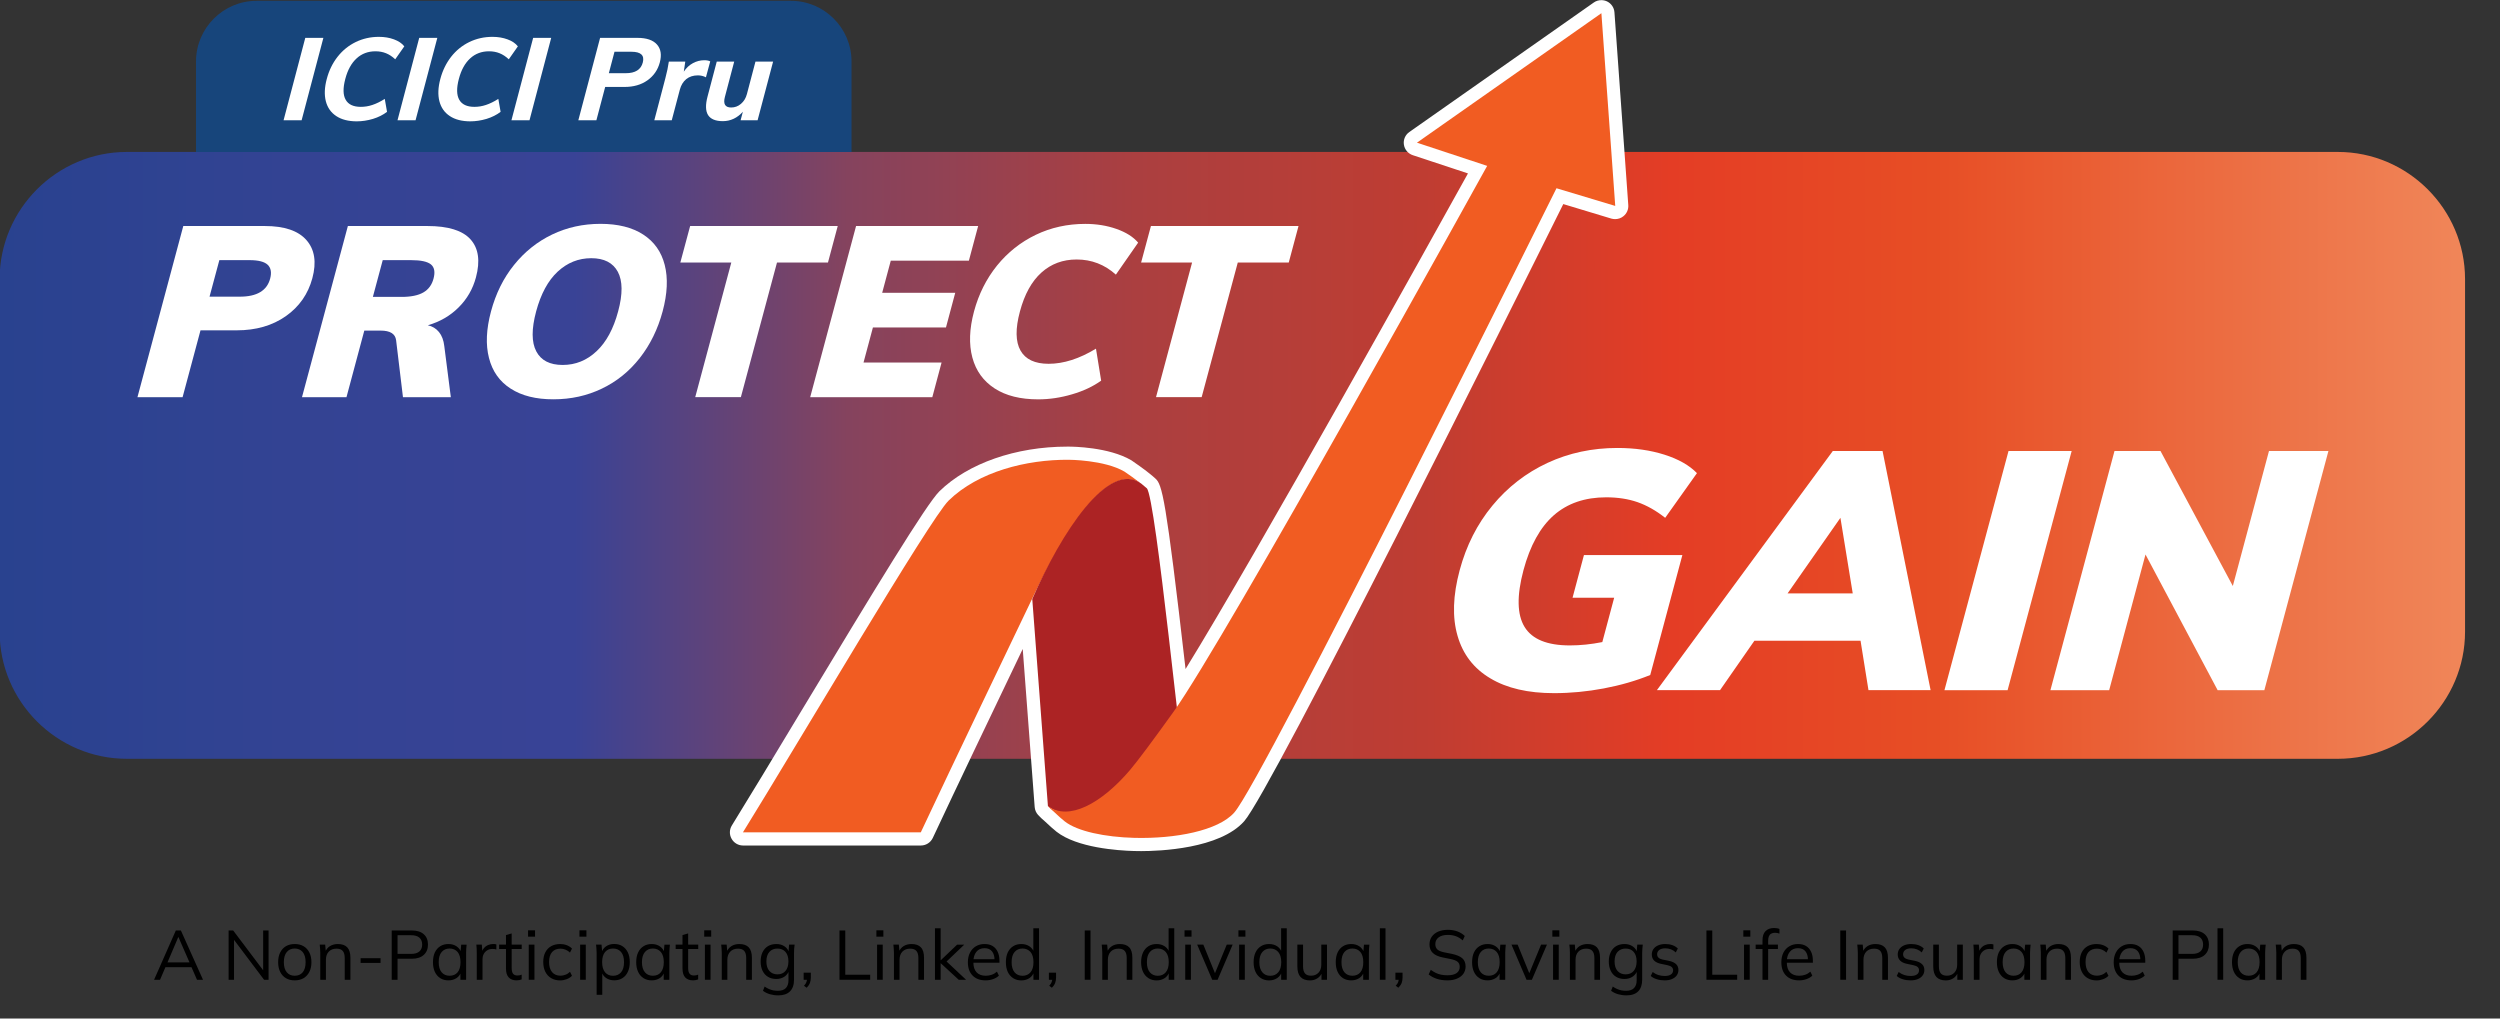
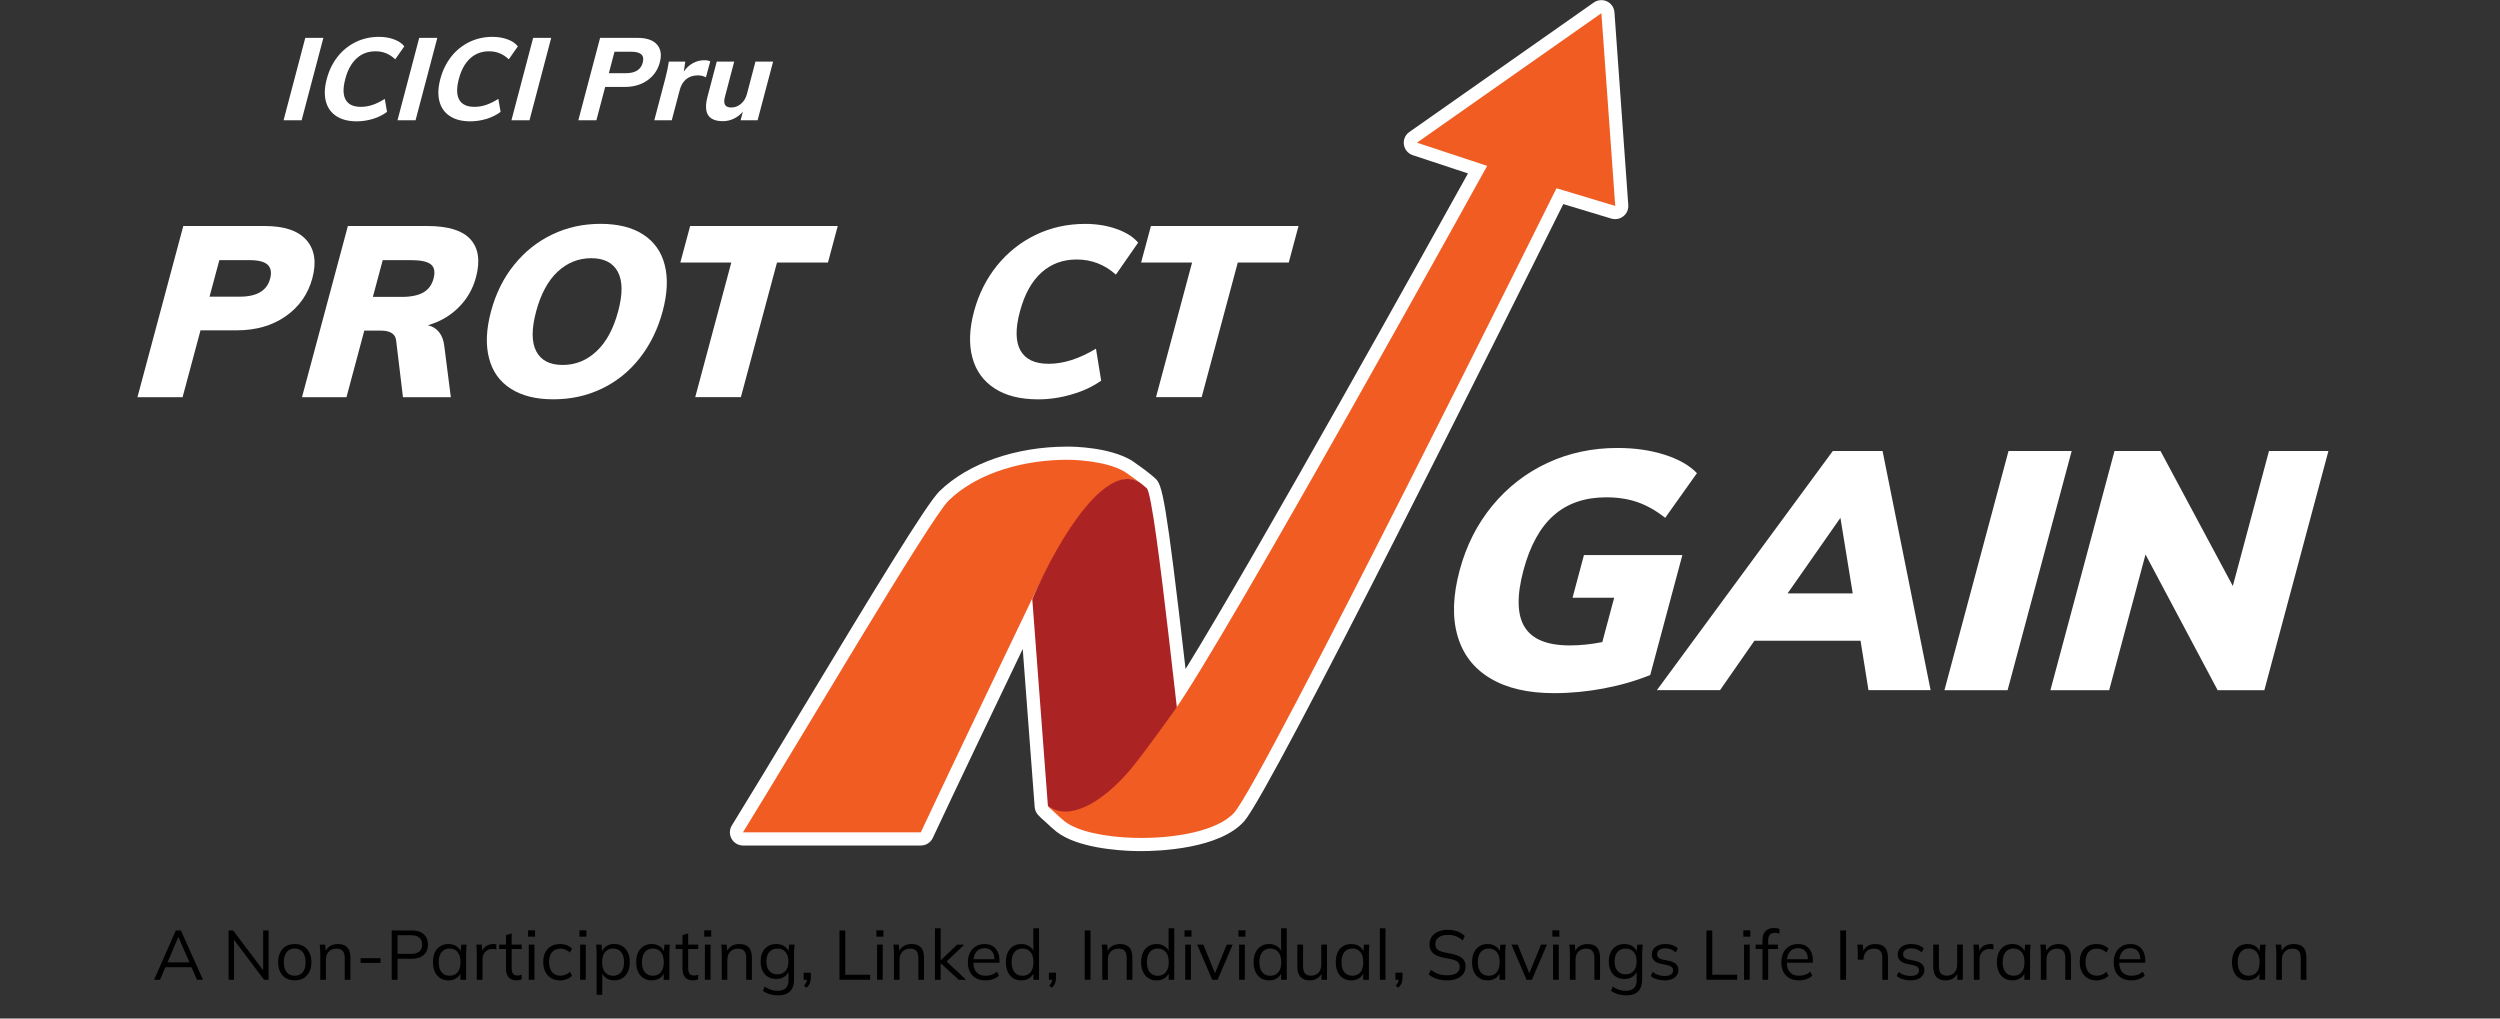
<svg xmlns="http://www.w3.org/2000/svg" width="54" height="22" viewBox="0 0 54 22" fill="none">
  <rect x="0" y="0" width="54" height="22" fill="#333333" stroke="none" />
  <g clip-path="url(#clip0_3927_5471)">
-     <path d="M50.498 16.39H2.739C1.228 16.39 -0.008 15.155 -0.008 13.644V6.029C-0.008 4.518 1.228 3.282 2.739 3.282H50.498C52.009 3.282 53.245 4.518 53.245 6.029V13.644C53.245 15.155 52.009 16.39 50.498 16.39Z" fill="url(#paint0_linear_3927_5471)" />
-     <path d="M18.393 3.283V1.326C18.393 0.606 17.805 0.018 17.085 0.018H5.542C4.823 0.018 4.234 0.606 4.234 1.326V3.283H18.393Z" fill="#17457B" />
    <path d="M6.594 0.818H6.985L6.515 2.598H6.125L6.594 0.818Z" fill="white" />
    <path d="M7.263 2.507C7.148 2.431 7.074 2.325 7.038 2.187C7.003 2.049 7.009 1.889 7.058 1.706C7.106 1.524 7.183 1.365 7.291 1.227C7.399 1.089 7.53 0.983 7.684 0.908C7.838 0.833 8.005 0.796 8.185 0.796C8.303 0.796 8.412 0.814 8.509 0.85C8.607 0.886 8.682 0.936 8.733 1.001L8.537 1.281C8.473 1.221 8.406 1.177 8.338 1.15C8.269 1.122 8.193 1.108 8.11 1.108C7.95 1.108 7.814 1.159 7.703 1.261C7.591 1.363 7.509 1.511 7.458 1.706C7.406 1.903 7.408 2.053 7.467 2.155C7.524 2.257 7.633 2.308 7.794 2.308C7.877 2.308 7.96 2.295 8.043 2.267C8.126 2.24 8.216 2.196 8.311 2.136L8.36 2.416C8.275 2.481 8.173 2.532 8.056 2.568C7.939 2.603 7.821 2.621 7.703 2.621C7.524 2.62 7.377 2.583 7.263 2.507Z" fill="white" />
    <path d="M9.055 0.818H9.446L8.976 2.598H8.586L9.055 0.818Z" fill="white" />
    <path d="M9.716 2.507C9.601 2.431 9.527 2.325 9.491 2.187C9.456 2.049 9.462 1.889 9.511 1.706C9.559 1.524 9.637 1.365 9.744 1.227C9.852 1.089 9.983 0.983 10.137 0.908C10.291 0.833 10.458 0.796 10.638 0.796C10.756 0.796 10.865 0.814 10.962 0.85C11.061 0.886 11.135 0.936 11.186 1.001L10.99 1.281C10.926 1.221 10.859 1.177 10.791 1.15C10.722 1.122 10.646 1.108 10.563 1.108C10.403 1.108 10.267 1.159 10.156 1.261C10.044 1.363 9.962 1.511 9.911 1.706C9.859 1.903 9.862 2.053 9.92 2.155C9.978 2.257 10.087 2.308 10.247 2.308C10.33 2.308 10.413 2.295 10.496 2.267C10.579 2.24 10.669 2.196 10.764 2.136L10.813 2.416C10.728 2.481 10.626 2.532 10.509 2.568C10.392 2.603 10.274 2.621 10.156 2.621C9.977 2.62 9.83 2.583 9.716 2.507Z" fill="white" />
    <path d="M11.516 0.818H11.906L11.437 2.598H11.047L11.516 0.818Z" fill="white" />
    <path d="M12.962 0.818H13.77C13.966 0.818 14.106 0.866 14.19 0.961C14.275 1.056 14.295 1.185 14.252 1.348C14.209 1.51 14.12 1.639 13.985 1.735C13.85 1.831 13.685 1.878 13.49 1.878H13.072L12.882 2.598H12.492L12.962 0.818ZM13.519 1.581C13.722 1.581 13.844 1.504 13.884 1.351C13.925 1.196 13.844 1.118 13.64 1.118H13.273L13.151 1.581H13.519Z" fill="white" />
    <path d="M15.341 1.326L15.248 1.67C15.194 1.642 15.136 1.628 15.074 1.628C14.974 1.628 14.89 1.655 14.823 1.709C14.757 1.763 14.711 1.839 14.685 1.935L14.51 2.598H14.133L14.371 1.693C14.407 1.558 14.432 1.437 14.447 1.33H14.802L14.77 1.548C14.822 1.468 14.888 1.407 14.967 1.364C15.045 1.322 15.127 1.301 15.212 1.301C15.266 1.301 15.309 1.309 15.341 1.326Z" fill="white" />
    <path d="M16.699 1.331L16.364 2.598H15.997L16.046 2.413C15.988 2.479 15.922 2.53 15.848 2.565C15.774 2.6 15.696 2.617 15.614 2.617C15.456 2.617 15.35 2.573 15.294 2.485C15.239 2.396 15.236 2.263 15.283 2.085L15.482 1.33H15.859L15.658 2.093C15.617 2.246 15.663 2.322 15.794 2.322C15.872 2.322 15.943 2.296 16.005 2.243C16.068 2.189 16.11 2.12 16.133 2.033L16.318 1.33H16.699V1.331Z" fill="white" />
    <path d="M24.65 18.384C24.603 18.384 24.557 18.383 24.51 18.382C24.51 18.382 24.499 18.382 24.497 18.382C24.14 18.372 23.264 18.312 22.821 17.965C22.762 17.918 22.673 17.84 22.571 17.743C22.519 17.7 22.47 17.653 22.423 17.603C22.38 17.556 22.354 17.496 22.349 17.432L22.091 14.018C21.524 15.202 20.64 17.048 20.148 18.1C20.101 18.199 20.001 18.263 19.891 18.263H16.049C15.946 18.263 15.852 18.207 15.802 18.117C15.751 18.027 15.754 17.917 15.808 17.83C16.177 17.234 16.707 16.355 17.267 15.425C18.913 12.695 20.013 10.884 20.294 10.609C20.912 10.007 21.943 9.647 23.053 9.647H23.083C23.169 9.647 23.946 9.655 24.435 9.941C24.438 9.943 24.44 9.945 24.443 9.946C24.49 9.976 24.732 10.148 24.824 10.224C24.879 10.267 24.905 10.29 24.953 10.333C25.103 10.463 25.179 10.717 25.608 14.451C27.158 11.938 30.878 5.243 31.708 3.746L30.516 3.352C30.414 3.318 30.34 3.23 30.324 3.124C30.308 3.018 30.354 2.912 30.442 2.851L34.426 0.054C34.474 0.02 34.532 0.003 34.589 0.003C34.63 0.003 34.672 0.012 34.711 0.03C34.803 0.074 34.865 0.164 34.872 0.266L35.171 4.43C35.178 4.523 35.138 4.613 35.065 4.671C35.015 4.712 34.952 4.733 34.888 4.733C34.861 4.733 34.833 4.73 34.806 4.722L33.767 4.408C32.756 6.443 27.47 17.061 26.875 17.738C26.345 18.337 25.038 18.384 24.65 18.384Z" fill="white" />
    <path d="M19.889 17.979C20.562 16.542 21.981 13.586 22.291 12.939C22.973 11.511 23.921 9.958 24.644 10.445C24.566 10.38 24.329 10.211 24.289 10.187C23.852 9.931 23.079 9.931 23.079 9.931C22.174 9.925 21.134 10.185 20.491 10.812C20.09 11.203 17.246 16.044 16.047 17.979" fill="#F15C22" />
    <path d="M22.635 17.411C23.082 17.839 25.203 17.421 25.621 16.84C25.553 16.781 24.964 10.711 24.77 10.546C24.72 10.502 24.7 10.485 24.65 10.445C23.944 9.931 22.923 11.502 22.297 12.939" fill="#AC2324" />
    <path d="M30.606 3.082L32.123 3.583C32.123 3.583 26.448 13.848 25.341 15.385C24.924 15.965 24.576 16.436 24.407 16.634C23.79 17.357 23.083 17.741 22.633 17.41C22.674 17.455 22.716 17.495 22.76 17.53C22.862 17.627 22.946 17.702 22.997 17.741C23.271 17.957 23.865 18.081 24.505 18.098H24.515C25.373 18.119 26.311 17.948 26.662 17.549C27.276 16.851 33.62 4.066 33.62 4.066L34.889 4.448L34.59 0.285L30.606 3.082Z" fill="#F15C22" />
    <path d="M3.959 4.882H5.719C6.142 4.882 6.441 4.983 6.619 5.186C6.797 5.388 6.84 5.663 6.747 6.009C6.655 6.351 6.464 6.625 6.174 6.829C5.883 7.033 5.531 7.135 5.115 7.135H4.331L3.944 8.579H2.969L3.959 4.882ZM5.181 6.408C5.548 6.408 5.766 6.278 5.835 6.019C5.87 5.887 5.853 5.788 5.783 5.72C5.713 5.653 5.582 5.619 5.392 5.619H4.738L4.526 6.408H5.181Z" fill="white" />
    <path d="M9.738 8.579H8.704L8.556 7.349C8.538 7.21 8.427 7.141 8.222 7.141H7.869L7.484 8.579H6.523L7.514 4.882H9.233C9.68 4.882 9.99 4.978 10.163 5.17C10.336 5.362 10.376 5.636 10.28 5.993C10.213 6.242 10.089 6.458 9.907 6.639C9.726 6.821 9.503 6.95 9.241 7.026C9.339 7.047 9.419 7.095 9.482 7.172C9.544 7.248 9.583 7.35 9.597 7.478L9.738 8.579ZM9.144 6.317C9.255 6.253 9.328 6.154 9.364 6.019C9.402 5.877 9.384 5.775 9.309 5.712C9.233 5.65 9.09 5.619 8.879 5.619H8.267L8.054 6.413H8.667C8.874 6.414 9.033 6.381 9.144 6.317Z" fill="white" />
    <path d="M11.03 8.394C10.791 8.241 10.635 8.02 10.562 7.732C10.488 7.445 10.503 7.109 10.606 6.725C10.709 6.341 10.874 6.007 11.103 5.723C11.331 5.439 11.605 5.22 11.925 5.066C12.245 4.912 12.594 4.835 12.971 4.835C13.348 4.835 13.656 4.912 13.893 5.066C14.131 5.22 14.286 5.439 14.358 5.723C14.431 6.007 14.416 6.341 14.313 6.725C14.21 7.109 14.045 7.445 13.82 7.732C13.594 8.02 13.321 8.241 13.001 8.394C12.681 8.548 12.333 8.625 11.955 8.625C11.578 8.626 11.27 8.549 11.03 8.394ZM12.885 7.587C13.096 7.39 13.251 7.103 13.352 6.725C13.453 6.351 13.45 6.067 13.345 5.871C13.24 5.676 13.049 5.577 12.772 5.577C12.495 5.577 12.253 5.675 12.045 5.868C11.837 6.062 11.683 6.348 11.581 6.725C11.479 7.106 11.48 7.394 11.584 7.59C11.687 7.786 11.877 7.883 12.154 7.883C12.431 7.883 12.675 7.785 12.885 7.587Z" fill="white" />
    <path d="M15.796 5.671H14.695L14.907 4.882H18.095L17.884 5.671H16.783L16.003 8.578H15.017L15.796 5.671Z" fill="white" />
-     <path d="M18.491 4.882H21.128L20.928 5.63H19.241L19.055 6.325H20.633L20.433 7.073H18.855L18.652 7.831H20.338L20.138 8.579H17.5L18.491 4.882Z" fill="white" />
    <path d="M21.484 8.39C21.241 8.232 21.08 8.01 21.003 7.723C20.926 7.436 20.938 7.103 21.039 6.726C21.14 6.352 21.305 6.023 21.535 5.737C21.766 5.452 22.045 5.23 22.373 5.072C22.7 4.915 23.057 4.836 23.441 4.836C23.683 4.836 23.908 4.872 24.115 4.945C24.323 5.018 24.479 5.117 24.584 5.241L24.103 5.932C23.86 5.714 23.578 5.605 23.256 5.605C22.958 5.605 22.704 5.699 22.494 5.888C22.284 6.077 22.13 6.356 22.031 6.726C21.93 7.1 21.935 7.382 22.043 7.572C22.151 7.763 22.354 7.858 22.651 7.858C22.973 7.858 23.314 7.749 23.673 7.531L23.785 8.222C23.612 8.346 23.404 8.445 23.157 8.517C22.911 8.59 22.667 8.626 22.425 8.626C22.041 8.626 21.727 8.548 21.484 8.39Z" fill="white" />
    <path d="M25.749 5.671H24.648L24.86 4.882H28.048L27.837 5.671H26.736L25.956 8.578H24.97L25.749 5.671Z" fill="white" />
    <path d="M36.339 11.99L35.645 14.58C35.336 14.706 35.001 14.802 34.642 14.87C34.283 14.938 33.925 14.972 33.567 14.972C33.006 14.972 32.547 14.866 32.191 14.652C31.834 14.44 31.598 14.134 31.483 13.734C31.367 13.336 31.382 12.863 31.529 12.316C31.672 11.784 31.907 11.319 32.237 10.92C32.566 10.521 32.963 10.214 33.427 9.998C33.891 9.783 34.394 9.676 34.935 9.676C35.308 9.676 35.647 9.724 35.952 9.821C36.257 9.918 36.491 10.051 36.654 10.22L35.968 11.185C35.772 11.03 35.574 10.918 35.372 10.847C35.171 10.777 34.944 10.742 34.693 10.742C34.233 10.742 33.857 10.872 33.562 11.13C33.268 11.389 33.05 11.784 32.907 12.316C32.76 12.868 32.768 13.276 32.931 13.542C33.094 13.808 33.419 13.941 33.908 13.941C34.136 13.941 34.369 13.917 34.61 13.869L34.866 12.911H33.967L34.213 11.99H36.339V11.99Z" fill="white" />
    <path d="M40.188 13.84H37.895L37.153 14.907H35.789L39.589 9.741H40.663L41.701 14.907H40.359L40.188 13.84ZM40.019 12.817L39.753 11.185L38.612 12.817H40.019Z" fill="white" />
    <path d="M43.384 9.742H44.748L43.364 14.908H42L43.384 9.742Z" fill="white" />
    <path d="M50.294 9.742L48.91 14.908H47.901L46.343 11.977L45.558 14.908H44.289L45.673 9.742H46.667L48.229 12.658L49.01 9.742H50.294Z" fill="white" />
    <path d="M3.328 21.163L3.798 20.098H3.907L4.385 21.163H4.255L4.122 20.859L4.178 20.891H3.526L3.587 20.859L3.457 21.163H3.328ZM3.851 20.241L3.606 20.815L3.57 20.788H4.132L4.105 20.815L3.854 20.241H3.851Z" fill="black" />
    <path d="M4.938 21.163V20.098H5.036L5.719 21.004H5.684V20.098H5.801V21.163H5.704L5.021 20.256H5.055V21.163H4.938Z" fill="black" />
    <path d="M6.366 21.176C6.293 21.176 6.23 21.161 6.176 21.129C6.123 21.097 6.081 21.052 6.052 20.993C6.022 20.934 6.008 20.864 6.008 20.784C6.008 20.702 6.022 20.632 6.052 20.574C6.081 20.515 6.122 20.47 6.176 20.438C6.23 20.406 6.293 20.391 6.366 20.391C6.439 20.391 6.503 20.406 6.557 20.438C6.611 20.47 6.652 20.515 6.682 20.574C6.712 20.632 6.727 20.702 6.727 20.784C6.727 20.864 6.712 20.934 6.682 20.993C6.652 21.052 6.61 21.097 6.557 21.129C6.503 21.16 6.439 21.176 6.366 21.176ZM6.366 21.076C6.438 21.076 6.496 21.052 6.538 21.002C6.58 20.952 6.601 20.879 6.601 20.783C6.601 20.686 6.58 20.613 6.537 20.563C6.495 20.514 6.437 20.488 6.366 20.488C6.294 20.488 6.237 20.513 6.195 20.563C6.153 20.613 6.131 20.686 6.131 20.783C6.131 20.878 6.152 20.951 6.195 21.002C6.237 21.052 6.294 21.076 6.366 21.076Z" fill="black" />
    <path d="M6.918 21.163V20.579C6.918 20.551 6.917 20.522 6.914 20.493C6.912 20.463 6.909 20.433 6.906 20.404H7.024L7.039 20.57H7.021C7.043 20.512 7.078 20.467 7.127 20.436C7.176 20.406 7.233 20.391 7.297 20.391C7.387 20.391 7.455 20.414 7.5 20.462C7.546 20.51 7.569 20.585 7.569 20.689V21.163H7.446V20.696C7.446 20.624 7.432 20.573 7.403 20.54C7.375 20.507 7.33 20.491 7.269 20.491C7.199 20.491 7.143 20.512 7.102 20.555C7.06 20.598 7.04 20.657 7.04 20.729V21.163H6.918Z" fill="black" />
    <path d="M7.789 20.799V20.697H8.22V20.799H7.789Z" fill="black" />
    <path d="M8.461 21.163V20.098H8.895C9.007 20.098 9.093 20.125 9.153 20.179C9.214 20.233 9.244 20.307 9.244 20.403C9.244 20.497 9.214 20.571 9.153 20.626C9.093 20.681 9.007 20.709 8.895 20.709H8.587V21.163H8.461V21.163ZM8.587 20.604H8.883C8.961 20.604 9.019 20.586 9.059 20.551C9.099 20.516 9.119 20.466 9.119 20.403C9.119 20.339 9.099 20.289 9.059 20.254C9.019 20.218 8.96 20.201 8.883 20.201H8.587V20.604Z" fill="black" />
    <path d="M9.687 21.176C9.62 21.176 9.561 21.161 9.51 21.129C9.46 21.097 9.421 21.052 9.393 20.993C9.366 20.935 9.352 20.865 9.352 20.784C9.352 20.701 9.366 20.63 9.393 20.572C9.421 20.514 9.46 20.469 9.51 20.438C9.56 20.406 9.62 20.391 9.687 20.391C9.756 20.391 9.815 20.408 9.865 20.443C9.914 20.477 9.948 20.525 9.964 20.584H9.945L9.962 20.405H10.079C10.076 20.434 10.074 20.463 10.071 20.493C10.069 20.523 10.068 20.552 10.068 20.58V21.163H9.945V20.985H9.962C9.946 21.045 9.912 21.092 9.862 21.126C9.812 21.159 9.754 21.176 9.687 21.176ZM9.711 21.076C9.784 21.076 9.842 21.052 9.884 21.002C9.926 20.952 9.947 20.879 9.947 20.783C9.947 20.686 9.926 20.613 9.884 20.563C9.842 20.514 9.784 20.488 9.711 20.488C9.64 20.488 9.583 20.513 9.54 20.563C9.497 20.613 9.476 20.686 9.476 20.783C9.476 20.878 9.497 20.951 9.54 21.002C9.583 21.052 9.64 21.076 9.711 21.076Z" fill="black" />
    <path d="M10.298 21.163V20.587C10.298 20.557 10.298 20.526 10.296 20.495C10.294 20.463 10.292 20.433 10.289 20.404H10.407L10.422 20.589L10.401 20.59C10.411 20.545 10.428 20.508 10.454 20.479C10.479 20.449 10.509 20.427 10.543 20.413C10.577 20.398 10.613 20.391 10.65 20.391C10.665 20.391 10.679 20.391 10.69 20.392C10.701 20.393 10.713 20.396 10.722 20.4L10.721 20.509C10.706 20.504 10.692 20.501 10.679 20.499C10.667 20.497 10.652 20.497 10.636 20.497C10.592 20.497 10.553 20.508 10.521 20.529C10.488 20.55 10.463 20.577 10.447 20.61C10.43 20.643 10.422 20.679 10.422 20.716V21.163H10.298V21.163Z" fill="black" />
    <path d="M11.159 21.176C11.084 21.176 11.027 21.154 10.988 21.112C10.948 21.069 10.929 21.005 10.929 20.918V20.499H10.781V20.404H10.929V20.197L11.052 20.162V20.404H11.269V20.499H11.052V20.904C11.052 20.964 11.062 21.007 11.082 21.032C11.103 21.058 11.134 21.071 11.175 21.071C11.194 21.071 11.211 21.069 11.226 21.066C11.242 21.062 11.255 21.058 11.268 21.052V21.155C11.253 21.161 11.237 21.166 11.217 21.17C11.197 21.174 11.178 21.176 11.159 21.176Z" fill="black" />
    <path d="M11.406 20.232V20.095H11.557V20.232H11.406ZM11.421 21.163V20.404H11.544V21.163H11.421V21.163Z" fill="black" />
    <path d="M12.1 21.177C12.026 21.177 11.961 21.161 11.906 21.128C11.851 21.096 11.809 21.05 11.779 20.991C11.749 20.931 11.734 20.861 11.734 20.779C11.734 20.697 11.749 20.626 11.78 20.568C11.81 20.51 11.853 20.466 11.908 20.436C11.963 20.406 12.027 20.391 12.1 20.391C12.149 20.391 12.196 20.399 12.242 20.416C12.287 20.434 12.325 20.458 12.355 20.489L12.312 20.576C12.282 20.547 12.249 20.526 12.213 20.512C12.177 20.497 12.142 20.491 12.108 20.491C12.029 20.491 11.969 20.515 11.925 20.564C11.882 20.614 11.86 20.686 11.86 20.78C11.86 20.874 11.882 20.946 11.925 20.998C11.968 21.049 12.029 21.075 12.108 21.075C12.141 21.075 12.176 21.068 12.211 21.055C12.247 21.043 12.28 21.021 12.312 20.991L12.355 21.077C12.324 21.109 12.285 21.134 12.239 21.151C12.193 21.168 12.147 21.177 12.1 21.177Z" fill="black" />
    <path d="M12.516 20.232V20.095H12.667V20.232H12.516ZM12.531 21.163V20.404H12.653V21.163H12.531V21.163Z" fill="black" />
    <path d="M12.887 21.489V20.579C12.887 20.551 12.886 20.522 12.883 20.492C12.88 20.462 12.878 20.433 12.875 20.404H12.993L13.009 20.583H12.991C13.007 20.524 13.04 20.477 13.089 20.442C13.138 20.407 13.198 20.39 13.266 20.39C13.335 20.39 13.394 20.405 13.444 20.437C13.493 20.468 13.533 20.513 13.561 20.571C13.589 20.629 13.603 20.7 13.603 20.782C13.603 20.864 13.589 20.934 13.561 20.992C13.534 21.051 13.495 21.096 13.444 21.128C13.394 21.16 13.334 21.175 13.266 21.175C13.199 21.175 13.14 21.158 13.091 21.124C13.041 21.09 13.009 21.043 12.993 20.984H13.009V21.488H12.887V21.489ZM13.242 21.077C13.314 21.077 13.372 21.052 13.415 21.002C13.458 20.952 13.479 20.879 13.479 20.783C13.479 20.686 13.458 20.613 13.415 20.563C13.373 20.514 13.315 20.488 13.242 20.488C13.17 20.488 13.114 20.513 13.07 20.563C13.028 20.613 13.006 20.686 13.006 20.783C13.006 20.879 13.028 20.951 13.07 21.002C13.113 21.052 13.17 21.077 13.242 21.077Z" fill="black" />
    <path d="M14.078 21.176C14.01 21.176 13.952 21.161 13.901 21.129C13.851 21.097 13.811 21.052 13.784 20.993C13.756 20.935 13.742 20.865 13.742 20.784C13.742 20.701 13.756 20.63 13.784 20.572C13.811 20.514 13.851 20.469 13.901 20.438C13.951 20.406 14.01 20.391 14.078 20.391C14.146 20.391 14.206 20.408 14.255 20.443C14.305 20.477 14.338 20.525 14.354 20.584H14.336L14.352 20.405H14.47C14.467 20.434 14.464 20.463 14.462 20.493C14.459 20.523 14.458 20.552 14.458 20.58V21.163H14.336V20.985H14.352C14.336 21.045 14.303 21.092 14.253 21.126C14.203 21.159 14.145 21.176 14.078 21.176ZM14.102 21.076C14.174 21.076 14.232 21.052 14.274 21.002C14.316 20.952 14.338 20.879 14.338 20.783C14.338 20.686 14.317 20.613 14.274 20.563C14.232 20.514 14.174 20.488 14.102 20.488C14.03 20.488 13.974 20.513 13.931 20.563C13.888 20.613 13.866 20.686 13.866 20.783C13.866 20.878 13.888 20.951 13.931 21.002C13.974 21.052 14.031 21.076 14.102 21.076Z" fill="black" />
    <path d="M14.971 21.176C14.896 21.176 14.839 21.154 14.8 21.112C14.761 21.069 14.742 21.005 14.742 20.918V20.499H14.594V20.404H14.742V20.197L14.864 20.162V20.404H15.082V20.499H14.864V20.904C14.864 20.964 14.874 21.007 14.895 21.032C14.915 21.058 14.947 21.071 14.988 21.071C15.007 21.071 15.024 21.069 15.039 21.066C15.054 21.062 15.068 21.058 15.08 21.052V21.155C15.066 21.161 15.049 21.166 15.029 21.17C15.01 21.174 14.99 21.176 14.971 21.176Z" fill="black" />
    <path d="M15.211 20.232V20.095H15.362V20.232H15.211ZM15.226 21.163V20.404H15.348V21.163H15.226V21.163Z" fill="black" />
    <path d="M15.59 21.163V20.579C15.59 20.551 15.589 20.522 15.586 20.493C15.584 20.463 15.581 20.433 15.578 20.404H15.696L15.711 20.57H15.693C15.715 20.512 15.75 20.467 15.799 20.436C15.847 20.406 15.905 20.391 15.969 20.391C16.058 20.391 16.126 20.414 16.172 20.462C16.218 20.51 16.241 20.585 16.241 20.689V21.163H16.118V20.696C16.118 20.624 16.104 20.573 16.075 20.54C16.047 20.507 16.002 20.491 15.941 20.491C15.871 20.491 15.815 20.512 15.774 20.555C15.732 20.598 15.711 20.657 15.711 20.729V21.163H15.59Z" fill="black" />
    <path d="M16.811 21.5C16.745 21.5 16.685 21.491 16.629 21.475C16.574 21.459 16.524 21.434 16.48 21.401L16.516 21.309C16.547 21.331 16.578 21.349 16.608 21.362C16.639 21.375 16.67 21.385 16.702 21.392C16.735 21.398 16.769 21.401 16.805 21.401C16.879 21.401 16.936 21.382 16.974 21.343C17.012 21.303 17.031 21.248 17.031 21.175V20.952H17.047C17.03 21.012 16.997 21.059 16.947 21.094C16.896 21.128 16.837 21.146 16.77 21.146C16.7 21.146 16.64 21.131 16.589 21.1C16.538 21.07 16.499 21.026 16.471 20.969C16.444 20.912 16.43 20.845 16.43 20.767C16.43 20.69 16.444 20.624 16.471 20.567C16.499 20.511 16.538 20.467 16.589 20.436C16.64 20.406 16.7 20.391 16.77 20.391C16.838 20.391 16.898 20.408 16.947 20.442C16.997 20.476 17.03 20.523 17.046 20.584L17.031 20.569L17.044 20.404H17.164C17.159 20.433 17.157 20.463 17.154 20.493C17.152 20.522 17.151 20.551 17.151 20.579V21.158C17.151 21.271 17.122 21.356 17.064 21.413C17.007 21.471 16.922 21.5 16.811 21.5ZM16.792 21.046C16.866 21.046 16.924 21.022 16.966 20.973C17.008 20.924 17.03 20.855 17.03 20.767C17.03 20.678 17.009 20.61 16.966 20.561C16.924 20.513 16.866 20.489 16.792 20.489C16.72 20.489 16.662 20.513 16.619 20.561C16.575 20.61 16.554 20.678 16.554 20.767C16.554 20.855 16.575 20.924 16.619 20.973C16.662 21.021 16.72 21.046 16.792 21.046Z" fill="black" />
    <path d="M17.423 21.335L17.366 21.292C17.393 21.264 17.411 21.237 17.419 21.212C17.428 21.187 17.432 21.163 17.432 21.137L17.459 21.163H17.359V21.009H17.514V21.118C17.514 21.158 17.507 21.196 17.494 21.232C17.481 21.267 17.457 21.302 17.423 21.335Z" fill="black" />
    <path d="M18.133 21.163V20.098H18.258V21.054H18.796V21.163H18.133Z" fill="black" />
    <path d="M18.93 20.232V20.095H19.081V20.232H18.93ZM18.945 21.163V20.404H19.067V21.163H18.945V21.163Z" fill="black" />
    <path d="M19.309 21.163V20.579C19.309 20.551 19.308 20.522 19.305 20.493C19.302 20.463 19.3 20.433 19.297 20.404H19.415L19.43 20.57H19.411C19.433 20.512 19.469 20.467 19.518 20.436C19.566 20.406 19.623 20.391 19.688 20.391C19.777 20.391 19.845 20.414 19.891 20.462C19.937 20.51 19.959 20.585 19.959 20.689V21.163H19.837V20.696C19.837 20.624 19.823 20.573 19.794 20.54C19.765 20.507 19.721 20.491 19.66 20.491C19.589 20.491 19.534 20.512 19.492 20.555C19.451 20.598 19.43 20.657 19.43 20.729V21.163H19.309Z" fill="black" />
    <path d="M20.195 21.163V20.051H20.318V20.741H20.321L20.673 20.405H20.827L20.412 20.801L20.415 20.739L20.867 21.163H20.708L20.321 20.807H20.318V21.163H20.195V21.163Z" fill="black" />
    <path d="M21.29 21.176C21.171 21.176 21.077 21.142 21.009 21.073C20.94 21.004 20.906 20.908 20.906 20.785C20.906 20.706 20.921 20.636 20.952 20.577C20.982 20.518 21.024 20.473 21.078 20.44C21.133 20.407 21.195 20.391 21.266 20.391C21.335 20.391 21.393 20.405 21.441 20.434C21.488 20.463 21.525 20.505 21.55 20.559C21.575 20.613 21.588 20.677 21.588 20.75V20.795H21V20.718H21.508L21.482 20.738C21.482 20.657 21.464 20.594 21.427 20.549C21.391 20.503 21.337 20.481 21.266 20.481C21.19 20.481 21.131 20.507 21.089 20.56C21.047 20.613 21.025 20.684 21.025 20.774V20.787C21.025 20.882 21.048 20.953 21.095 21.003C21.142 21.052 21.208 21.076 21.292 21.076C21.337 21.076 21.38 21.069 21.42 21.055C21.46 21.042 21.498 21.019 21.534 20.988L21.576 21.074C21.543 21.107 21.5 21.131 21.45 21.149C21.4 21.167 21.346 21.176 21.29 21.176Z" fill="black" />
    <path d="M22.061 21.177C21.994 21.177 21.935 21.161 21.885 21.129C21.835 21.097 21.796 21.052 21.768 20.994C21.741 20.935 21.727 20.865 21.727 20.784C21.727 20.701 21.741 20.63 21.768 20.572C21.796 20.514 21.835 20.469 21.885 20.438C21.935 20.406 21.994 20.391 22.061 20.391C22.129 20.391 22.189 20.408 22.238 20.442C22.288 20.477 22.321 20.522 22.338 20.581H22.32V20.051H22.443V21.163H22.322V20.982H22.338C22.322 21.042 22.289 21.09 22.239 21.125C22.189 21.159 22.129 21.177 22.061 21.177ZM22.087 21.077C22.158 21.077 22.215 21.052 22.259 21.002C22.302 20.952 22.323 20.879 22.323 20.783C22.323 20.686 22.302 20.613 22.259 20.563C22.215 20.514 22.158 20.488 22.087 20.488C22.015 20.488 21.958 20.513 21.915 20.563C21.872 20.613 21.851 20.686 21.851 20.783C21.851 20.879 21.872 20.951 21.915 21.002C21.957 21.052 22.015 21.077 22.087 21.077Z" fill="black" />
    <path d="M22.72 21.335L22.663 21.292C22.69 21.264 22.707 21.237 22.716 21.212C22.725 21.187 22.729 21.163 22.729 21.137L22.756 21.163H22.656V21.009H22.811V21.118C22.811 21.158 22.804 21.196 22.791 21.232C22.778 21.267 22.755 21.302 22.72 21.335Z" fill="black" />
    <path d="M23.43 21.163V20.098H23.555V21.163H23.43Z" fill="black" />
    <path d="M23.809 21.163V20.579C23.809 20.551 23.808 20.522 23.805 20.493C23.802 20.463 23.8 20.433 23.797 20.404H23.915L23.93 20.57H23.911C23.933 20.512 23.969 20.467 24.018 20.436C24.066 20.406 24.123 20.391 24.188 20.391C24.277 20.391 24.345 20.414 24.391 20.462C24.437 20.51 24.459 20.585 24.459 20.689V21.163H24.337V20.696C24.337 20.624 24.323 20.573 24.294 20.54C24.265 20.507 24.221 20.491 24.16 20.491C24.089 20.491 24.034 20.512 23.992 20.555C23.951 20.598 23.93 20.657 23.93 20.729V21.163H23.809Z" fill="black" />
    <path d="M24.983 21.177C24.916 21.177 24.857 21.161 24.807 21.129C24.757 21.097 24.718 21.052 24.69 20.994C24.663 20.935 24.648 20.865 24.648 20.784C24.648 20.701 24.663 20.63 24.69 20.572C24.718 20.514 24.757 20.469 24.807 20.438C24.857 20.406 24.916 20.391 24.983 20.391C25.051 20.391 25.11 20.408 25.16 20.442C25.21 20.477 25.243 20.522 25.26 20.581H25.242V20.051H25.364V21.163H25.244V20.982H25.26C25.244 21.042 25.211 21.09 25.161 21.125C25.111 21.159 25.051 21.177 24.983 21.177ZM25.008 21.077C25.08 21.077 25.137 21.052 25.18 21.002C25.224 20.952 25.245 20.879 25.245 20.783C25.245 20.686 25.224 20.613 25.18 20.563C25.137 20.514 25.08 20.488 25.008 20.488C24.937 20.488 24.88 20.513 24.837 20.563C24.794 20.613 24.773 20.686 24.773 20.783C24.773 20.879 24.794 20.951 24.837 21.002C24.88 21.052 24.937 21.077 25.008 21.077Z" fill="black" />
    <path d="M25.586 20.232V20.095H25.737V20.232H25.586ZM25.601 21.163V20.404H25.724V21.163H25.601V21.163Z" fill="black" />
    <path d="M26.184 21.163L25.859 20.404H25.992L26.264 21.072H26.223L26.498 20.404H26.625L26.3 21.163H26.184Z" fill="black" />
    <path d="M26.75 20.232V20.095H26.901V20.232H26.75ZM26.765 21.163V20.404H26.888V21.163H26.765V21.163Z" fill="black" />
    <path d="M27.412 21.177C27.346 21.177 27.287 21.161 27.237 21.129C27.187 21.097 27.147 21.052 27.12 20.994C27.092 20.935 27.078 20.865 27.078 20.784C27.078 20.701 27.092 20.63 27.12 20.572C27.147 20.514 27.187 20.469 27.237 20.438C27.287 20.406 27.346 20.391 27.412 20.391C27.481 20.391 27.54 20.408 27.59 20.442C27.639 20.477 27.673 20.522 27.69 20.581H27.672V20.051H27.794V21.163H27.673V20.982H27.69C27.674 21.042 27.641 21.09 27.59 21.125C27.54 21.159 27.481 21.177 27.412 21.177ZM27.438 21.077C27.51 21.077 27.567 21.052 27.61 21.002C27.653 20.952 27.675 20.879 27.675 20.783C27.675 20.686 27.653 20.613 27.61 20.563C27.567 20.514 27.509 20.488 27.438 20.488C27.367 20.488 27.31 20.513 27.267 20.563C27.224 20.613 27.202 20.686 27.202 20.783C27.202 20.879 27.224 20.951 27.267 21.002C27.309 21.052 27.366 21.077 27.438 21.077Z" fill="black" />
    <path d="M28.295 21.177C28.206 21.177 28.138 21.152 28.092 21.103C28.046 21.053 28.023 20.978 28.023 20.876V20.404H28.146V20.873C28.146 20.942 28.16 20.994 28.188 21.026C28.216 21.059 28.26 21.075 28.32 21.075C28.386 21.075 28.439 21.053 28.48 21.01C28.52 20.967 28.54 20.909 28.54 20.837V20.404H28.663V21.163H28.544V20.992H28.563C28.542 21.051 28.508 21.096 28.461 21.128C28.414 21.16 28.359 21.177 28.295 21.177Z" fill="black" />
    <path d="M29.187 21.176C29.12 21.176 29.061 21.161 29.01 21.129C28.96 21.097 28.921 21.052 28.893 20.993C28.866 20.935 28.852 20.865 28.852 20.784C28.852 20.701 28.866 20.63 28.893 20.572C28.921 20.514 28.96 20.469 29.01 20.438C29.06 20.406 29.12 20.391 29.187 20.391C29.256 20.391 29.315 20.408 29.365 20.443C29.414 20.477 29.448 20.525 29.463 20.584H29.445L29.462 20.405H29.579C29.576 20.434 29.574 20.463 29.571 20.493C29.569 20.523 29.568 20.552 29.568 20.58V21.163H29.445V20.985H29.462C29.446 21.045 29.412 21.092 29.362 21.126C29.312 21.159 29.254 21.176 29.187 21.176ZM29.212 21.076C29.284 21.076 29.342 21.052 29.384 21.002C29.426 20.952 29.447 20.879 29.447 20.783C29.447 20.686 29.426 20.613 29.384 20.563C29.342 20.514 29.284 20.488 29.212 20.488C29.14 20.488 29.083 20.513 29.04 20.563C28.997 20.613 28.976 20.686 28.976 20.783C28.976 20.878 28.997 20.951 29.04 21.002C29.083 21.052 29.14 21.076 29.212 21.076Z" fill="black" />
    <path d="M29.805 21.163V20.051H29.927V21.163H29.805Z" fill="black" />
    <path d="M30.204 21.335L30.147 21.292C30.174 21.264 30.192 21.237 30.201 21.212C30.209 21.187 30.213 21.163 30.213 21.137L30.241 21.163H30.141V21.009H30.295V21.118C30.295 21.158 30.288 21.196 30.276 21.232C30.262 21.267 30.238 21.302 30.204 21.335Z" fill="black" />
    <path d="M31.266 21.176C31.18 21.176 31.104 21.165 31.036 21.143C30.969 21.121 30.91 21.089 30.859 21.048L30.905 20.948C30.94 20.974 30.975 20.996 31.011 21.014C31.047 21.032 31.085 21.044 31.127 21.053C31.168 21.062 31.214 21.066 31.266 21.066C31.355 21.066 31.422 21.049 31.465 21.017C31.509 20.984 31.53 20.939 31.53 20.884C31.53 20.836 31.515 20.8 31.485 20.775C31.455 20.749 31.402 20.729 31.326 20.714L31.168 20.682C31.07 20.663 30.997 20.63 30.949 20.584C30.901 20.539 30.877 20.477 30.877 20.4C30.877 20.336 30.893 20.281 30.926 20.233C30.959 20.186 31.005 20.149 31.064 20.123C31.124 20.098 31.193 20.084 31.272 20.084C31.347 20.084 31.416 20.095 31.479 20.118C31.541 20.141 31.595 20.174 31.639 20.217L31.595 20.313C31.548 20.271 31.498 20.241 31.447 20.222C31.395 20.203 31.336 20.194 31.271 20.194C31.188 20.194 31.123 20.212 31.075 20.247C31.027 20.283 31.003 20.332 31.003 20.393C31.003 20.443 31.018 20.481 31.048 20.509C31.078 20.536 31.128 20.557 31.198 20.571L31.358 20.603C31.46 20.624 31.536 20.656 31.585 20.698C31.633 20.74 31.657 20.8 31.657 20.876C31.657 20.934 31.641 20.986 31.61 21.032C31.578 21.077 31.533 21.112 31.474 21.137C31.416 21.163 31.347 21.176 31.266 21.176Z" fill="black" />
    <path d="M32.133 21.176C32.065 21.176 32.006 21.161 31.956 21.129C31.905 21.097 31.866 21.052 31.838 20.993C31.811 20.935 31.797 20.865 31.797 20.784C31.797 20.701 31.811 20.63 31.838 20.572C31.866 20.514 31.905 20.469 31.956 20.438C32.006 20.406 32.065 20.391 32.133 20.391C32.201 20.391 32.26 20.408 32.31 20.443C32.36 20.477 32.393 20.525 32.409 20.584H32.391L32.407 20.405H32.525C32.522 20.434 32.519 20.463 32.517 20.493C32.514 20.523 32.513 20.552 32.513 20.58V21.163H32.391V20.985H32.407C32.391 21.045 32.358 21.092 32.307 21.126C32.258 21.159 32.199 21.176 32.133 21.176ZM32.157 21.076C32.229 21.076 32.287 21.052 32.329 21.002C32.371 20.952 32.393 20.879 32.393 20.783C32.393 20.686 32.372 20.613 32.329 20.563C32.287 20.514 32.229 20.488 32.157 20.488C32.085 20.488 32.028 20.513 31.985 20.563C31.943 20.613 31.921 20.686 31.921 20.783C31.921 20.878 31.943 20.951 31.985 21.002C32.028 21.052 32.085 21.076 32.157 21.076Z" fill="black" />
    <path d="M32.973 21.163L32.648 20.404H32.781L33.053 21.072H33.012L33.287 20.404H33.414L33.089 21.163H32.973Z" fill="black" />
    <path d="M33.531 20.232V20.095H33.682V20.232H33.531ZM33.546 21.163V20.404H33.669V21.163H33.546V21.163Z" fill="black" />
    <path d="M33.91 21.163V20.579C33.91 20.551 33.909 20.522 33.907 20.493C33.904 20.463 33.901 20.433 33.898 20.404H34.016L34.031 20.57H34.013C34.035 20.512 34.071 20.467 34.119 20.436C34.168 20.406 34.225 20.391 34.289 20.391C34.379 20.391 34.447 20.414 34.493 20.462C34.538 20.51 34.561 20.585 34.561 20.689V21.163H34.439V20.696C34.439 20.624 34.424 20.573 34.395 20.54C34.367 20.507 34.322 20.491 34.262 20.491C34.191 20.491 34.135 20.512 34.094 20.555C34.052 20.598 34.032 20.657 34.032 20.729V21.163H33.91Z" fill="black" />
    <path d="M35.131 21.5C35.066 21.5 35.005 21.491 34.95 21.475C34.894 21.459 34.844 21.434 34.8 21.401L34.836 21.309C34.868 21.331 34.898 21.349 34.929 21.362C34.959 21.375 34.99 21.385 35.023 21.392C35.055 21.398 35.089 21.401 35.125 21.401C35.2 21.401 35.256 21.382 35.294 21.343C35.333 21.303 35.352 21.248 35.352 21.175V20.952H35.367C35.351 21.012 35.318 21.059 35.267 21.094C35.217 21.128 35.157 21.146 35.09 21.146C35.02 21.146 34.961 21.131 34.909 21.1C34.858 21.07 34.819 21.026 34.792 20.969C34.764 20.912 34.75 20.845 34.75 20.767C34.75 20.69 34.764 20.624 34.792 20.567C34.819 20.511 34.858 20.467 34.909 20.436C34.96 20.406 35.02 20.391 35.09 20.391C35.158 20.391 35.218 20.408 35.267 20.442C35.317 20.476 35.351 20.523 35.366 20.584L35.351 20.569L35.365 20.404H35.484C35.48 20.433 35.477 20.463 35.475 20.493C35.473 20.522 35.471 20.551 35.471 20.579V21.158C35.471 21.271 35.442 21.356 35.385 21.413C35.328 21.471 35.243 21.5 35.131 21.5ZM35.113 21.046C35.187 21.046 35.245 21.022 35.287 20.973C35.329 20.924 35.351 20.855 35.351 20.767C35.351 20.678 35.33 20.61 35.287 20.561C35.245 20.513 35.187 20.489 35.113 20.489C35.041 20.489 34.983 20.513 34.939 20.561C34.896 20.61 34.875 20.678 34.875 20.767C34.875 20.855 34.896 20.924 34.939 20.973C34.983 21.021 35.04 21.046 35.113 21.046Z" fill="black" />
    <path d="M35.956 21.176C35.895 21.176 35.839 21.168 35.786 21.151C35.734 21.135 35.691 21.112 35.656 21.081L35.698 20.995C35.736 21.024 35.776 21.046 35.82 21.06C35.864 21.074 35.909 21.081 35.956 21.081C36.017 21.081 36.062 21.07 36.093 21.048C36.124 21.027 36.139 20.997 36.139 20.958C36.139 20.929 36.129 20.906 36.109 20.888C36.09 20.87 36.057 20.857 36.013 20.847L35.873 20.818C35.808 20.804 35.76 20.78 35.727 20.746C35.695 20.713 35.679 20.67 35.679 20.617C35.679 20.573 35.69 20.534 35.714 20.5C35.737 20.467 35.77 20.44 35.815 20.42C35.859 20.401 35.911 20.391 35.97 20.391C36.026 20.391 36.077 20.399 36.124 20.415C36.17 20.432 36.209 20.456 36.241 20.487L36.197 20.572C36.167 20.543 36.132 20.521 36.093 20.506C36.054 20.491 36.015 20.484 35.973 20.484C35.914 20.484 35.869 20.496 35.839 20.52C35.809 20.543 35.794 20.574 35.794 20.612C35.794 20.642 35.804 20.666 35.822 20.684C35.841 20.703 35.87 20.717 35.909 20.726L36.05 20.754C36.118 20.769 36.169 20.793 36.203 20.825C36.236 20.856 36.254 20.899 36.254 20.952C36.254 20.998 36.241 21.037 36.216 21.071C36.191 21.105 36.155 21.131 36.111 21.149C36.069 21.167 36.016 21.176 35.956 21.176Z" fill="black" />
    <path d="M36.859 21.163V20.098H36.985V21.054H37.523V21.163H36.859Z" fill="black" />
    <path d="M37.656 20.232V20.095H37.807V20.232H37.656ZM37.671 21.163V20.404H37.794V21.163H37.671V21.163Z" fill="black" />
    <path d="M38.07 21.163V20.499H37.922V20.404H38.103L38.07 20.436V20.309C38.07 20.224 38.091 20.158 38.135 20.113C38.178 20.068 38.24 20.045 38.32 20.045C38.34 20.045 38.361 20.047 38.383 20.05C38.404 20.054 38.422 20.058 38.436 20.065V20.166C38.424 20.162 38.409 20.157 38.391 20.153C38.374 20.15 38.356 20.148 38.338 20.148C38.307 20.148 38.28 20.154 38.258 20.167C38.236 20.179 38.219 20.198 38.208 20.224C38.198 20.249 38.192 20.281 38.192 20.32V20.43L38.172 20.404H38.403V20.499H38.192V21.163H38.07Z" fill="black" />
    <path d="M38.86 21.176C38.742 21.176 38.648 21.142 38.579 21.073C38.511 21.004 38.477 20.908 38.477 20.785C38.477 20.706 38.492 20.636 38.522 20.577C38.552 20.518 38.594 20.473 38.649 20.44C38.703 20.407 38.766 20.391 38.836 20.391C38.906 20.391 38.964 20.405 39.011 20.434C39.059 20.463 39.095 20.505 39.12 20.559C39.146 20.613 39.158 20.677 39.158 20.75V20.795H38.571V20.718H39.078L39.052 20.738C39.052 20.657 39.034 20.594 38.998 20.549C38.962 20.503 38.908 20.481 38.836 20.481C38.76 20.481 38.702 20.507 38.659 20.56C38.617 20.613 38.595 20.684 38.595 20.774V20.787C38.595 20.882 38.618 20.953 38.665 21.003C38.712 21.052 38.778 21.076 38.862 21.076C38.908 21.076 38.95 21.069 38.99 21.055C39.03 21.042 39.068 21.019 39.104 20.988L39.146 21.074C39.113 21.107 39.071 21.131 39.02 21.149C38.97 21.167 38.917 21.176 38.86 21.176Z" fill="black" />
    <path d="M39.75 21.163V20.098H39.875V21.163H39.75Z" fill="black" />
-     <path d="M40.129 21.163V20.579C40.129 20.551 40.128 20.522 40.125 20.493C40.123 20.463 40.12 20.433 40.117 20.404H40.235L40.25 20.57H40.232C40.254 20.512 40.289 20.467 40.338 20.436C40.386 20.406 40.444 20.391 40.508 20.391C40.597 20.391 40.666 20.414 40.711 20.462C40.757 20.51 40.78 20.585 40.78 20.689V21.163H40.657V20.696C40.657 20.624 40.643 20.573 40.614 20.54C40.586 20.507 40.541 20.491 40.48 20.491C40.41 20.491 40.354 20.512 40.312 20.555C40.271 20.598 40.251 20.657 40.251 20.729V21.163H40.129Z" fill="black" />
+     <path d="M40.129 21.163V20.579C40.129 20.551 40.128 20.522 40.125 20.493C40.123 20.463 40.12 20.433 40.117 20.404H40.235L40.25 20.57H40.232C40.254 20.512 40.289 20.467 40.338 20.436C40.386 20.406 40.444 20.391 40.508 20.391C40.597 20.391 40.666 20.414 40.711 20.462C40.757 20.51 40.78 20.585 40.78 20.689V21.163H40.657V20.696C40.657 20.624 40.643 20.573 40.614 20.54C40.586 20.507 40.541 20.491 40.48 20.491C40.41 20.491 40.354 20.512 40.312 20.555C40.271 20.598 40.251 20.657 40.251 20.729H40.129Z" fill="black" />
    <path d="M41.268 21.176C41.208 21.176 41.151 21.168 41.099 21.151C41.047 21.135 41.003 21.112 40.969 21.081L41.011 20.995C41.048 21.024 41.089 21.046 41.132 21.06C41.176 21.074 41.222 21.081 41.269 21.081C41.329 21.081 41.375 21.07 41.405 21.048C41.436 21.027 41.451 20.997 41.451 20.958C41.451 20.929 41.441 20.906 41.422 20.888C41.402 20.87 41.37 20.857 41.325 20.847L41.185 20.818C41.121 20.804 41.072 20.78 41.04 20.746C41.008 20.713 40.991 20.67 40.991 20.617C40.991 20.573 41.003 20.534 41.026 20.5C41.049 20.467 41.083 20.44 41.127 20.42C41.172 20.401 41.224 20.391 41.283 20.391C41.338 20.391 41.389 20.399 41.436 20.415C41.483 20.432 41.522 20.456 41.553 20.487L41.51 20.572C41.479 20.543 41.445 20.521 41.406 20.506C41.367 20.491 41.327 20.484 41.285 20.484C41.226 20.484 41.181 20.496 41.152 20.52C41.122 20.543 41.107 20.574 41.107 20.612C41.107 20.642 41.116 20.666 41.135 20.684C41.154 20.703 41.182 20.717 41.222 20.726L41.362 20.754C41.431 20.769 41.482 20.793 41.515 20.825C41.549 20.856 41.566 20.899 41.566 20.952C41.566 20.998 41.554 21.037 41.528 21.071C41.503 21.105 41.468 21.131 41.423 21.149C41.382 21.167 41.329 21.176 41.268 21.176Z" fill="black" />
    <path d="M42.03 21.177C41.94 21.177 41.872 21.152 41.826 21.103C41.781 21.053 41.758 20.978 41.758 20.876V20.404H41.88V20.873C41.88 20.942 41.894 20.994 41.922 21.026C41.95 21.059 41.994 21.075 42.054 21.075C42.12 21.075 42.174 21.053 42.214 21.01C42.255 20.967 42.275 20.909 42.275 20.837V20.404H42.397V21.163H42.278V20.992H42.297C42.276 21.051 42.242 21.096 42.196 21.128C42.148 21.16 42.093 21.177 42.03 21.177Z" fill="black" />
    <path d="M42.634 21.163V20.587C42.634 20.557 42.634 20.526 42.632 20.495C42.63 20.463 42.628 20.433 42.625 20.404H42.743L42.758 20.589L42.737 20.59C42.747 20.545 42.764 20.508 42.79 20.479C42.815 20.449 42.845 20.427 42.879 20.413C42.913 20.398 42.949 20.391 42.986 20.391C43.001 20.391 43.015 20.391 43.026 20.392C43.037 20.393 43.049 20.396 43.058 20.4L43.057 20.509C43.042 20.504 43.028 20.501 43.015 20.499C43.003 20.497 42.988 20.497 42.972 20.497C42.928 20.497 42.889 20.508 42.856 20.529C42.824 20.55 42.799 20.577 42.783 20.61C42.766 20.643 42.758 20.679 42.758 20.716V21.163H42.634V21.163Z" fill="black" />
    <path d="M43.468 21.176C43.401 21.176 43.342 21.161 43.291 21.129C43.241 21.097 43.202 21.052 43.174 20.993C43.147 20.935 43.133 20.865 43.133 20.784C43.133 20.701 43.147 20.63 43.174 20.572C43.202 20.514 43.241 20.469 43.291 20.438C43.342 20.406 43.401 20.391 43.468 20.391C43.537 20.391 43.596 20.408 43.646 20.443C43.696 20.477 43.729 20.525 43.745 20.584H43.726L43.743 20.405H43.861C43.858 20.434 43.855 20.463 43.853 20.493C43.85 20.523 43.849 20.552 43.849 20.58V21.163H43.726V20.985H43.743C43.727 21.045 43.694 21.092 43.643 21.126C43.594 21.159 43.535 21.176 43.468 21.176ZM43.493 21.076C43.565 21.076 43.623 21.052 43.665 21.002C43.707 20.952 43.729 20.879 43.729 20.783C43.729 20.686 43.708 20.613 43.665 20.563C43.623 20.514 43.565 20.488 43.493 20.488C43.421 20.488 43.364 20.513 43.321 20.563C43.279 20.613 43.257 20.686 43.257 20.783C43.257 20.878 43.279 20.951 43.321 21.002C43.364 21.052 43.422 21.076 43.493 21.076Z" fill="black" />
    <path d="M44.082 21.163V20.579C44.082 20.551 44.081 20.522 44.078 20.493C44.076 20.463 44.073 20.433 44.07 20.404H44.188L44.203 20.57H44.185C44.207 20.512 44.242 20.467 44.291 20.436C44.34 20.406 44.397 20.391 44.461 20.391C44.551 20.391 44.619 20.414 44.664 20.462C44.71 20.51 44.733 20.585 44.733 20.689V21.163H44.611V20.696C44.611 20.624 44.596 20.573 44.567 20.54C44.539 20.507 44.494 20.491 44.434 20.491C44.363 20.491 44.307 20.512 44.266 20.555C44.224 20.598 44.204 20.657 44.204 20.729V21.163H44.082Z" fill="black" />
    <path d="M45.288 21.177C45.213 21.177 45.148 21.161 45.093 21.128C45.038 21.096 44.996 21.05 44.967 20.991C44.937 20.931 44.922 20.861 44.922 20.779C44.922 20.697 44.937 20.626 44.967 20.568C44.997 20.51 45.04 20.466 45.095 20.436C45.15 20.406 45.214 20.391 45.288 20.391C45.336 20.391 45.383 20.399 45.429 20.416C45.475 20.434 45.513 20.458 45.543 20.489L45.499 20.576C45.469 20.547 45.436 20.526 45.401 20.512C45.365 20.497 45.33 20.491 45.295 20.491C45.217 20.491 45.156 20.515 45.112 20.564C45.069 20.614 45.048 20.686 45.048 20.78C45.048 20.874 45.069 20.946 45.112 20.998C45.156 21.049 45.217 21.075 45.295 21.075C45.329 21.075 45.363 21.068 45.399 21.055C45.434 21.043 45.468 21.021 45.499 20.991L45.543 21.077C45.512 21.109 45.473 21.134 45.426 21.151C45.381 21.168 45.334 21.177 45.288 21.177Z" fill="black" />
    <path d="M46.04 21.176C45.921 21.176 45.827 21.142 45.759 21.073C45.69 21.004 45.656 20.908 45.656 20.785C45.656 20.706 45.671 20.636 45.702 20.577C45.732 20.518 45.774 20.473 45.828 20.44C45.883 20.407 45.946 20.391 46.016 20.391C46.085 20.391 46.144 20.405 46.191 20.434C46.239 20.463 46.275 20.505 46.3 20.559C46.325 20.613 46.338 20.677 46.338 20.75V20.795H45.75V20.718H46.258L46.232 20.738C46.232 20.657 46.214 20.594 46.178 20.549C46.141 20.503 46.087 20.481 46.016 20.481C45.94 20.481 45.881 20.507 45.839 20.56C45.797 20.613 45.775 20.684 45.775 20.774V20.787C45.775 20.882 45.798 20.953 45.845 21.003C45.892 21.052 45.958 21.076 46.042 21.076C46.087 21.076 46.13 21.069 46.17 21.055C46.21 21.042 46.248 21.019 46.284 20.988L46.326 21.074C46.292 21.107 46.25 21.131 46.2 21.149C46.15 21.167 46.096 21.176 46.04 21.176Z" fill="black" />
-     <path d="M46.93 21.163V20.098H47.364C47.475 20.098 47.562 20.125 47.622 20.179C47.682 20.233 47.713 20.307 47.713 20.403C47.713 20.497 47.682 20.571 47.622 20.626C47.562 20.681 47.475 20.709 47.364 20.709H47.055V21.163H46.93V21.163ZM47.055 20.604H47.352C47.429 20.604 47.488 20.586 47.528 20.551C47.568 20.516 47.587 20.466 47.587 20.403C47.587 20.339 47.568 20.289 47.528 20.254C47.488 20.218 47.429 20.201 47.352 20.201H47.055V20.604Z" fill="black" />
-     <path d="M47.898 21.163V20.051H48.021V21.163H47.898Z" fill="black" />
    <path d="M48.547 21.176C48.479 21.176 48.42 21.161 48.37 21.129C48.319 21.097 48.28 21.052 48.252 20.993C48.225 20.935 48.211 20.865 48.211 20.784C48.211 20.701 48.225 20.63 48.252 20.572C48.28 20.514 48.319 20.469 48.37 20.438C48.42 20.406 48.479 20.391 48.547 20.391C48.615 20.391 48.675 20.408 48.724 20.443C48.774 20.477 48.807 20.525 48.823 20.584H48.804L48.821 20.405H48.939C48.936 20.434 48.933 20.463 48.931 20.493C48.928 20.523 48.927 20.552 48.927 20.58V21.163H48.804V20.985H48.821C48.805 21.045 48.772 21.092 48.721 21.126C48.671 21.159 48.613 21.176 48.547 21.176ZM48.571 21.076C48.643 21.076 48.701 21.052 48.743 21.002C48.785 20.952 48.807 20.879 48.807 20.783C48.807 20.686 48.786 20.613 48.743 20.563C48.701 20.514 48.643 20.488 48.571 20.488C48.499 20.488 48.442 20.513 48.399 20.563C48.357 20.613 48.335 20.686 48.335 20.783C48.335 20.878 48.357 20.951 48.399 21.002C48.442 21.052 48.499 21.076 48.571 21.076Z" fill="black" />
    <path d="M49.168 21.163V20.579C49.168 20.551 49.167 20.522 49.164 20.493C49.162 20.463 49.159 20.433 49.156 20.404H49.274L49.289 20.57H49.271C49.293 20.512 49.328 20.467 49.377 20.436C49.425 20.406 49.483 20.391 49.547 20.391C49.636 20.391 49.705 20.414 49.75 20.462C49.796 20.51 49.819 20.585 49.819 20.689V21.163H49.696V20.696C49.696 20.624 49.682 20.573 49.653 20.54C49.625 20.507 49.58 20.491 49.519 20.491C49.449 20.491 49.393 20.512 49.352 20.555C49.31 20.598 49.289 20.657 49.289 20.729V21.163H49.168Z" fill="black" />
  </g>
  <defs>
    <linearGradient id="paint0_linear_3927_5471" x1="-0.008" y1="9.836" x2="53.245" y2="9.836" gradientUnits="userSpaceOnUse">
      <stop stop-color="#29428F" />
      <stop offset="0.116" stop-color="#334393" />
      <stop offset="0.233" stop-color="#394396" />
      <stop offset="0.344" stop-color="#85435E" />
      <stop offset="0.461" stop-color="#AB3F40" />
      <stop offset="0.578" stop-color="#BF3D32" />
      <stop offset="0.678" stop-color="#E43D25" />
      <stop offset="0.785" stop-color="#E74E25" />
      <stop offset="1" stop-color="#F08659" />
    </linearGradient>
    <clipPath id="clip0_3927_5471">
      <rect width="53.253" height="21.499" fill="white" transform="translate(0 0.001)" />
    </clipPath>
  </defs>
</svg>